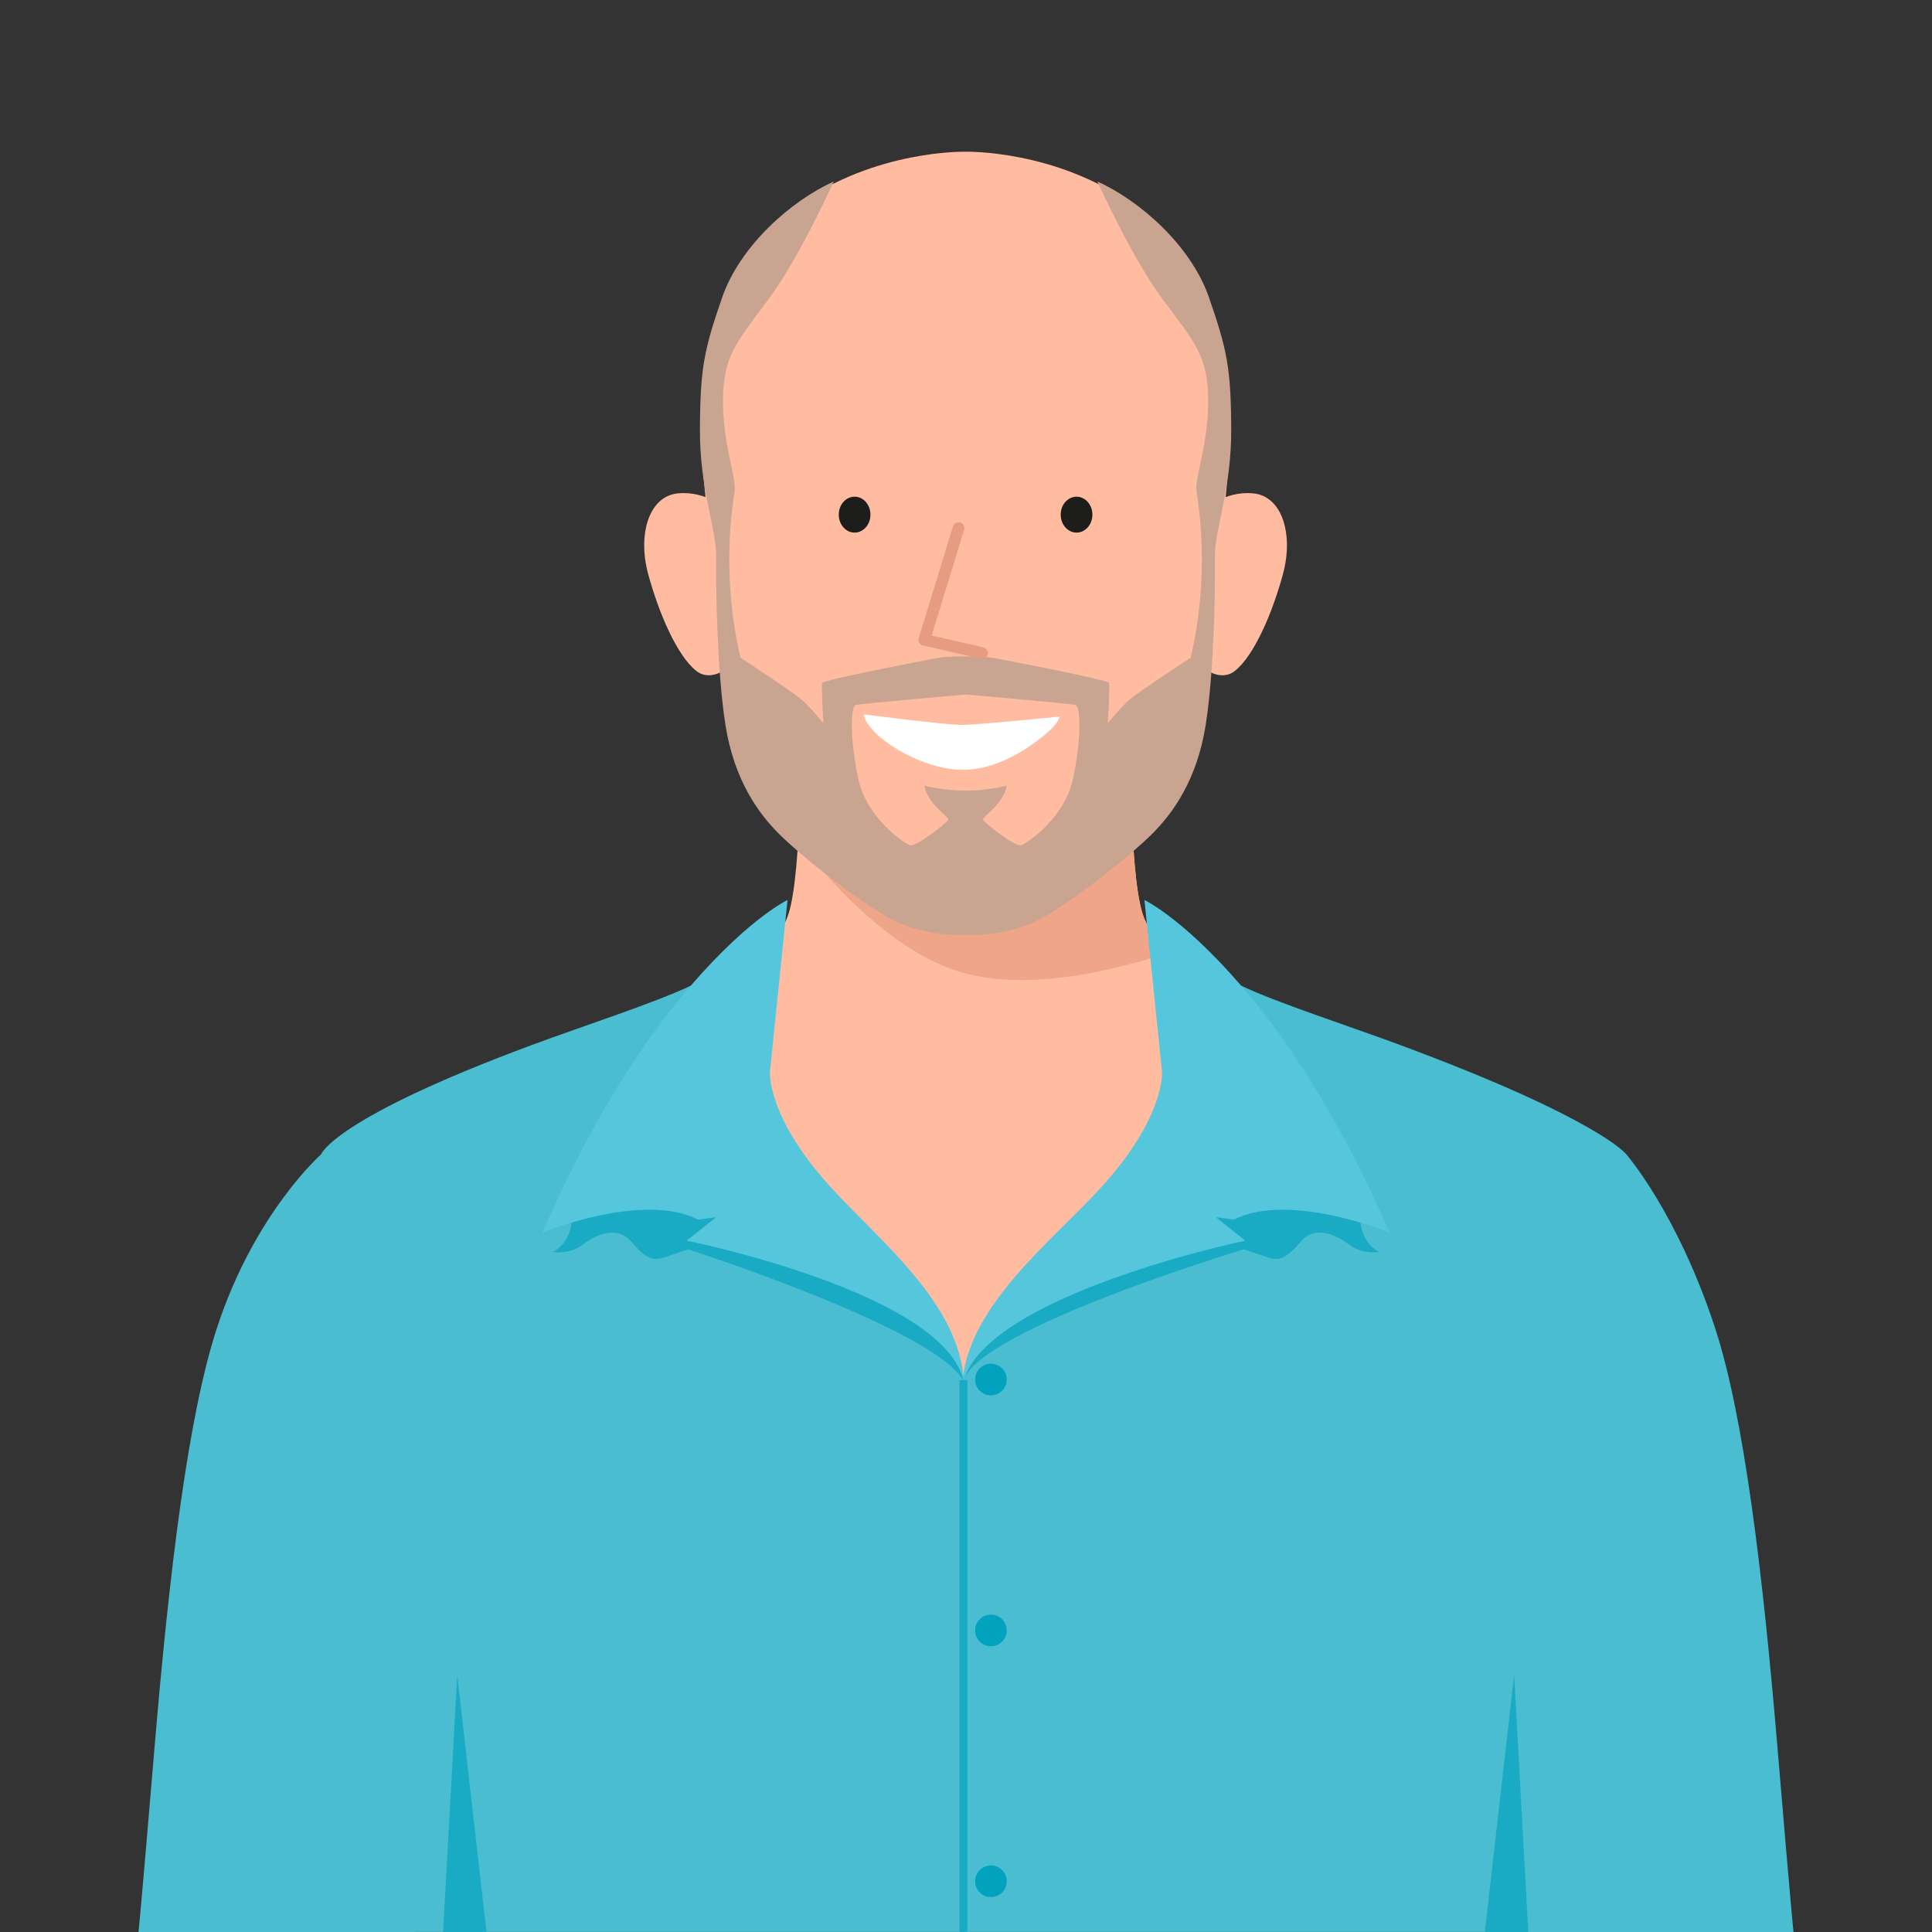
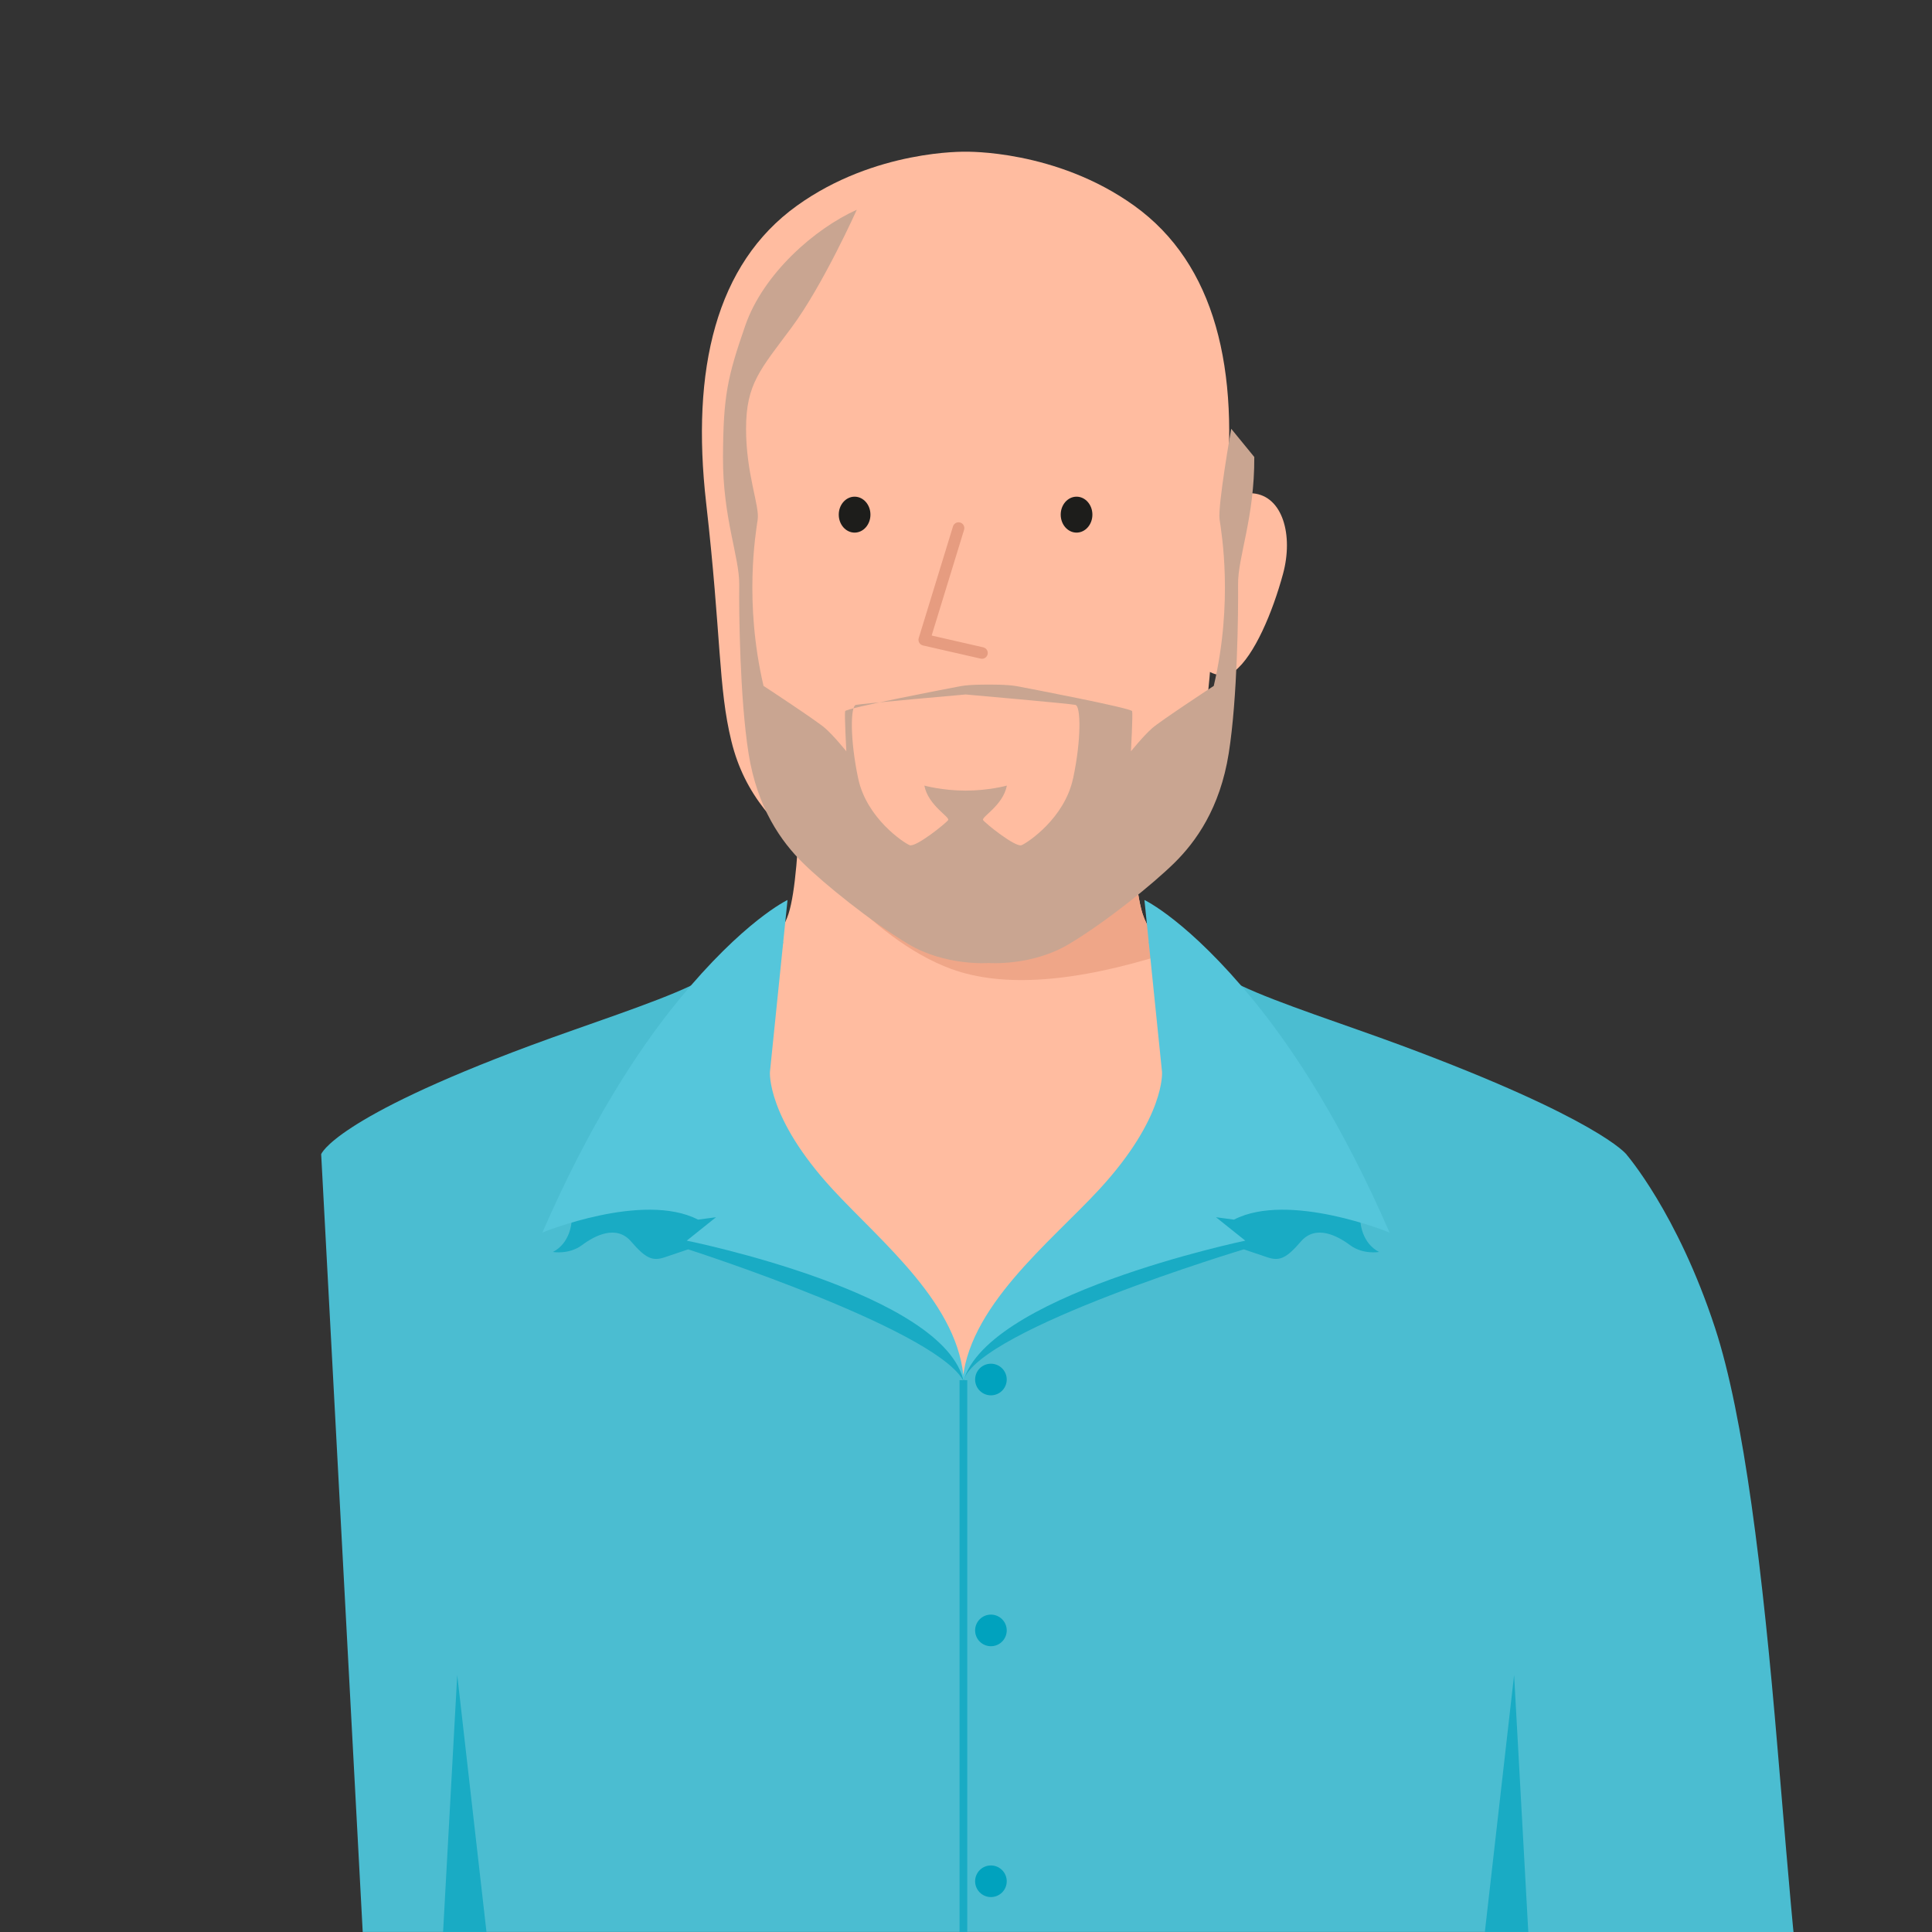
<svg xmlns="http://www.w3.org/2000/svg" id="Layer_1" data-name="Layer 1" width="500" height="500" viewBox="0 0 500 500">
  <rect x="0" y="0" width="500" height="500" fill="#333333" stroke="none" />
  <path d="m318.08,260.58c16.57,63.84-9.33,106.49-68.19,132.7-64.35-25.27-84.46-70.7-68.19-132.7,0,0,18.72-12.71,22.37-24.09,1.8-5.59,2.6-17.84,2.96-29.02.38-12.03.23-22.84.23-22.84l42.63-5.12,42.61,5.12s-.52,40.24,3.2,51.87c1.1,3.42,3.53,6.93,6.43,10.2,6.75,7.65,15.94,13.88,15.94,13.88Z" style="fill: #ffbca0; stroke-width: 0px;" />
  <path d="m206.58,217.47c1-12.02.68-32.84.68-32.84l42.63-5.12,42.61,5.12s-.52,40.24,3.2,51.87c1.1,3.42,3.53,6.93,6.43,10.2-23.99,7.63-42.56,8.93-55.88,4.09-21.7-7.89-39.67-33.32-39.67-33.32Z" style="fill: #efa688; stroke-width: 0px;" />
  <g>
    <path d="m293.57,53.26c-20.29-14.6-43.68-13.99-43.68-13.99,0,0-23.39-.62-43.68,13.99-20.95,15.08-27.4,42.3-23.46,76.92,3.94,34.62,3.11,47.71,6.54,61.66,3.43,13.96,11.62,22.29,22.83,31.48,11.21,9.2,21.09,17.55,37.77,16.5,16.67,1.05,26.56-7.3,37.77-16.5,11.21-9.2,19.41-17.53,22.83-31.48,3.43-13.96,2.59-27.05,6.54-61.66,3.94-34.62-2.51-61.84-23.46-76.92Z" style="fill: #ffbca0; stroke-width: 0px;" />
    <path d="m311.78,132.03s4.85-5.05,12.51-4.35,10.47,10.81,7.76,20.82-7.46,21.22-12.51,25.16-12.7-3.54-13.38-9.09c-.68-5.56,5.62-32.54,5.62-32.54Z" style="fill: #ffbca0; stroke-width: 0px;" />
    <ellipse cx="278.61" cy="133.19" rx="4.1" ry="4.65" style="fill: #1d1d1b; stroke-width: 0px;" />
-     <path d="m188,132.03s-4.85-5.05-12.51-4.35-10.47,10.81-7.76,20.82c2.71,10,7.46,21.22,12.51,25.16s12.7-3.54,13.38-9.09-5.62-32.54-5.62-32.54Z" style="fill: #ffbca0; stroke-width: 0px;" />
-     <path d="m318.64,110.97c-.08-15.74-1.09-20.53-5.76-34-4.67-13.47-17.97-25.1-28.87-29.99,0,0,8.74,19.47,16.83,30.4,8.1,10.93,11.83,14.6,11.83,26.29s-3.53,19.91-3.01,23.48,3.57,21.31-1.51,43.06c0,0-13.7,8.98-15.93,10.93-2.23,1.95-5.5,6-5.5,6,0,0,.52-9.57.31-10.39-.21-.81-27.24-5.98-29.81-6.46-2.57-.49-7.33-.41-7.33-.41,0,0-4.77-.08-7.33.41-2.57.49-29.6,5.65-29.81,6.46-.21.81.31,10.39.31,10.39,0,0-3.27-4.06-5.5-6-2.23-1.95-15.93-10.93-15.93-10.93-5.08-21.74-2.03-39.49-1.51-43.06.52-3.57-3.01-11.79-3.01-23.48s3.74-15.36,11.83-26.29c8.1-10.93,16.83-30.4,16.83-30.4-10.9,4.9-24.2,16.53-28.87,29.99-4.67,13.47-5.68,18.26-5.76,34-.08,15.74,4.28,25.88,4.2,33.02-.08,7.14.16,29.37,2.41,43.65,2.26,14.28,8.56,22.96,14.09,28.4,5.53,5.44,17.44,15.09,27.17,20.93,9.73,5.84,20.88,4.95,20.88,4.95,0,0,11.15.89,20.88-4.95,9.73-5.84,21.64-15.5,27.17-20.93,5.53-5.44,11.83-14.12,14.09-28.4,2.26-14.28,2.49-36.51,2.41-43.65-.08-7.14,4.28-17.28,4.2-33.02Zm-40.94,90.5c-2.18,10.28-11.75,16.61-13.31,17.26s-9.42-5.68-9.96-6.49,5.14-3.73,6.15-8.93c0,0-4.7,1.3-10.68,1.3s-10.68-1.3-10.68-1.3c1.01,5.19,6.69,8.11,6.15,8.93-.54.81-8.41,7.14-9.96,6.49-1.56-.65-11.13-6.98-13.31-17.26-2.18-10.28-1.97-18.72-.62-19.04s28.43-2.7,28.43-2.7c0,0,27.08,2.38,28.43,2.7s1.56,8.76-.62,19.04Z" style="fill: #c9a591; stroke-width: 0px;" />
+     <path d="m318.64,110.97s-3.53,19.91-3.01,23.48,3.57,21.31-1.51,43.06c0,0-13.7,8.98-15.93,10.93-2.23,1.95-5.5,6-5.5,6,0,0,.52-9.57.31-10.39-.21-.81-27.24-5.98-29.81-6.46-2.57-.49-7.33-.41-7.33-.41,0,0-4.77-.08-7.33.41-2.57.49-29.6,5.65-29.81,6.46-.21.81.31,10.39.31,10.39,0,0-3.27-4.06-5.5-6-2.23-1.95-15.93-10.93-15.93-10.93-5.08-21.74-2.03-39.49-1.51-43.06.52-3.57-3.01-11.79-3.01-23.48s3.74-15.36,11.83-26.29c8.1-10.93,16.83-30.4,16.83-30.4-10.9,4.9-24.2,16.53-28.87,29.99-4.67,13.47-5.68,18.26-5.76,34-.08,15.74,4.28,25.88,4.2,33.02-.08,7.14.16,29.37,2.41,43.65,2.26,14.28,8.56,22.96,14.09,28.4,5.53,5.44,17.44,15.09,27.17,20.93,9.73,5.84,20.88,4.95,20.88,4.95,0,0,11.15.89,20.88-4.95,9.73-5.84,21.64-15.5,27.17-20.93,5.53-5.44,11.83-14.12,14.09-28.4,2.26-14.28,2.49-36.51,2.41-43.65-.08-7.14,4.28-17.28,4.2-33.02Zm-40.94,90.5c-2.18,10.28-11.75,16.61-13.31,17.26s-9.42-5.68-9.96-6.49,5.14-3.73,6.15-8.93c0,0-4.7,1.3-10.68,1.3s-10.68-1.3-10.68-1.3c1.01,5.19,6.69,8.11,6.15,8.93-.54.81-8.41,7.14-9.96,6.49-1.56-.65-11.13-6.98-13.31-17.26-2.18-10.28-1.97-18.72-.62-19.04s28.43-2.7,28.43-2.7c0,0,27.08,2.38,28.43,2.7s1.56,8.76-.62,19.04Z" style="fill: #c9a591; stroke-width: 0px;" />
    <ellipse cx="221.17" cy="133.19" rx="4.1" ry="4.65" style="fill: #1d1d1b; stroke-width: 0px;" />
-     <path d="m274.2,185.46s-21.33,2.15-25.31,2.15-25.31-2.72-25.31-2.72c0,0-.22,1.34,2.58,4.35,4.06,4.37,14.2,9.99,22.93,9.99,10.6,0,19.69-7.66,22.29-9.93,2.6-2.27,2.81-3.84,2.81-3.84Z" style="fill: #fff; stroke-width: 0px;" />
    <polyline points="248.07 136.67 239.2 165.58 254.13 168.99" style="fill: none; stroke: #e69c80; stroke-linecap: round; stroke-linejoin: round; stroke-width: 3px;" />
  </g>
  <g>
    <path d="m406.12,499.99h-156.23s-1.58-121.33-.7-141.41c.88-20.06,50.15-32.59,53.75-50.78,3.6-18.19-5.64-64.01-5.64-64.01,0,0,6.34,3,23.93,11.31,9.56,4.54,27.2,10.17,41.46,15.47,51.02,18.96,58.19,28.14,58.19,28.14l-14.75,201.27Z" style="fill: #4bbdd1; stroke-width: 0px;" />
    <path d="m352.11,316.43s.32,5.28,4.8,7.58c0,0-4.18.73-7.54-1.78s-8.9-5.33-12.69-.94c-3.79,4.39-5.54,5.17-8.75,4.08-3.21-1.1-6.03-2.04-6.03-2.04,0,0-68.03,20.45-72.56,33.87,5.47-25.39,34.21-39.54,61.24-55.19l37.63,5.49,3.91,8.94Z" style="fill: #19abc4; stroke-width: 0px;" />
    <path d="m319.36,315.64l-4.66-.62,7.58,6.06s-68.76,14.3-73.24,37.5c.88-20.06,22.9-37.14,35.46-50.78,17.16-18.62,16.23-30.38,16.23-30.38l-4.55-44.5s11.27,5.28,28.23,25.97c10.64,13.01,23.05,32.18,35.21,60.09,0,0-26.06-10.66-40.26-3.35Z" style="fill: #55c6db; stroke-width: 0px;" />
    <path d="m420.87,298.72s13.21,15.11,22.98,44.93c7.48,22.83,12.34,63.08,16.2,109.11,3.72,44.4,4.11,47.24,4.11,47.24h-71.59s-2.02-123.23,1.28-151.75c3.05-26.34,27.01-49.53,27.01-49.53Z" style="fill: #4bbdd1; stroke-width: 0px;" />
  </g>
  <g>
    <path d="m93.88,499.99h156.23s.53-121.33-.35-141.41c-.88-20.06-49.1-32.59-52.7-50.78-3.6-18.19,5.64-64.01,5.64-64.01,0,0-6.34,3-23.93,11.31-9.56,4.54-27.2,10.17-41.46,15.47-51.02,18.96-54.19,28.14-54.19,28.14l10.75,201.27Z" style="fill: #4bbdd1; stroke-width: 0px;" />
    <path d="m147.89,316.43s-.32,5.28-4.8,7.58c0,0,4.18.73,7.54-1.78,3.36-2.51,8.9-5.33,12.69-.94,3.79,4.39,5.54,5.17,8.75,4.08,3.21-1.1,6.03-2.04,6.03-2.04,0,0,67.12,21.58,71.66,34.99-5.47-25.39-33.3-40.67-60.33-56.31l-37.63,5.49-3.91,8.94Z" style="fill: #19abc4; stroke-width: 0px;" />
    <path d="m180.64,315.64l4.66-.62-7.58,6.06s67.26,13.53,71.74,36.73c-.88-20.06-21.4-36.37-33.97-50.01-17.16-18.62-16.23-30.38-16.23-30.38l4.55-44.5s-11.27,5.28-28.23,25.97c-10.64,13.01-23.05,32.18-35.21,60.09,0,0,26.06-10.66,40.26-3.35Z" style="fill: #55c6db; stroke-width: 0px;" />
-     <path d="m83.13,298.72s-17.21,15.11-26.98,44.93c-7.48,22.83-12.34,63.08-16.2,109.11-3.72,44.4-4.11,47.24-4.11,47.24h71.59s2.02-123.23-1.28-151.75c-3.05-26.34-23.01-49.53-23.01-49.53Z" style="fill: #4bbdd1; stroke-width: 0px;" />
  </g>
  <line x1="249.33" y1="357.19" x2="249.33" y2="499.99" style="fill: none; stroke: #19abc4; stroke-miterlimit: 10; stroke-width: 2px;" />
  <circle cx="256.45" cy="357.02" r="4.09" style="fill: #00a2be; stroke-width: 0px;" />
  <circle cx="256.45" cy="421.95" r="4.09" style="fill: #00a2be; stroke-width: 0px;" />
  <circle cx="256.45" cy="486.87" r="4.09" style="fill: #00a2be; stroke-width: 0px;" />
  <polygon points="114.67 499.99 118.33 433.49 125.9 499.99 114.67 499.99" style="fill: #19abc4; stroke-width: 0px;" />
  <polygon points="395.52 499.99 391.85 433.49 384.28 499.99 395.52 499.99" style="fill: #19abc4; stroke-width: 0px;" />
</svg>